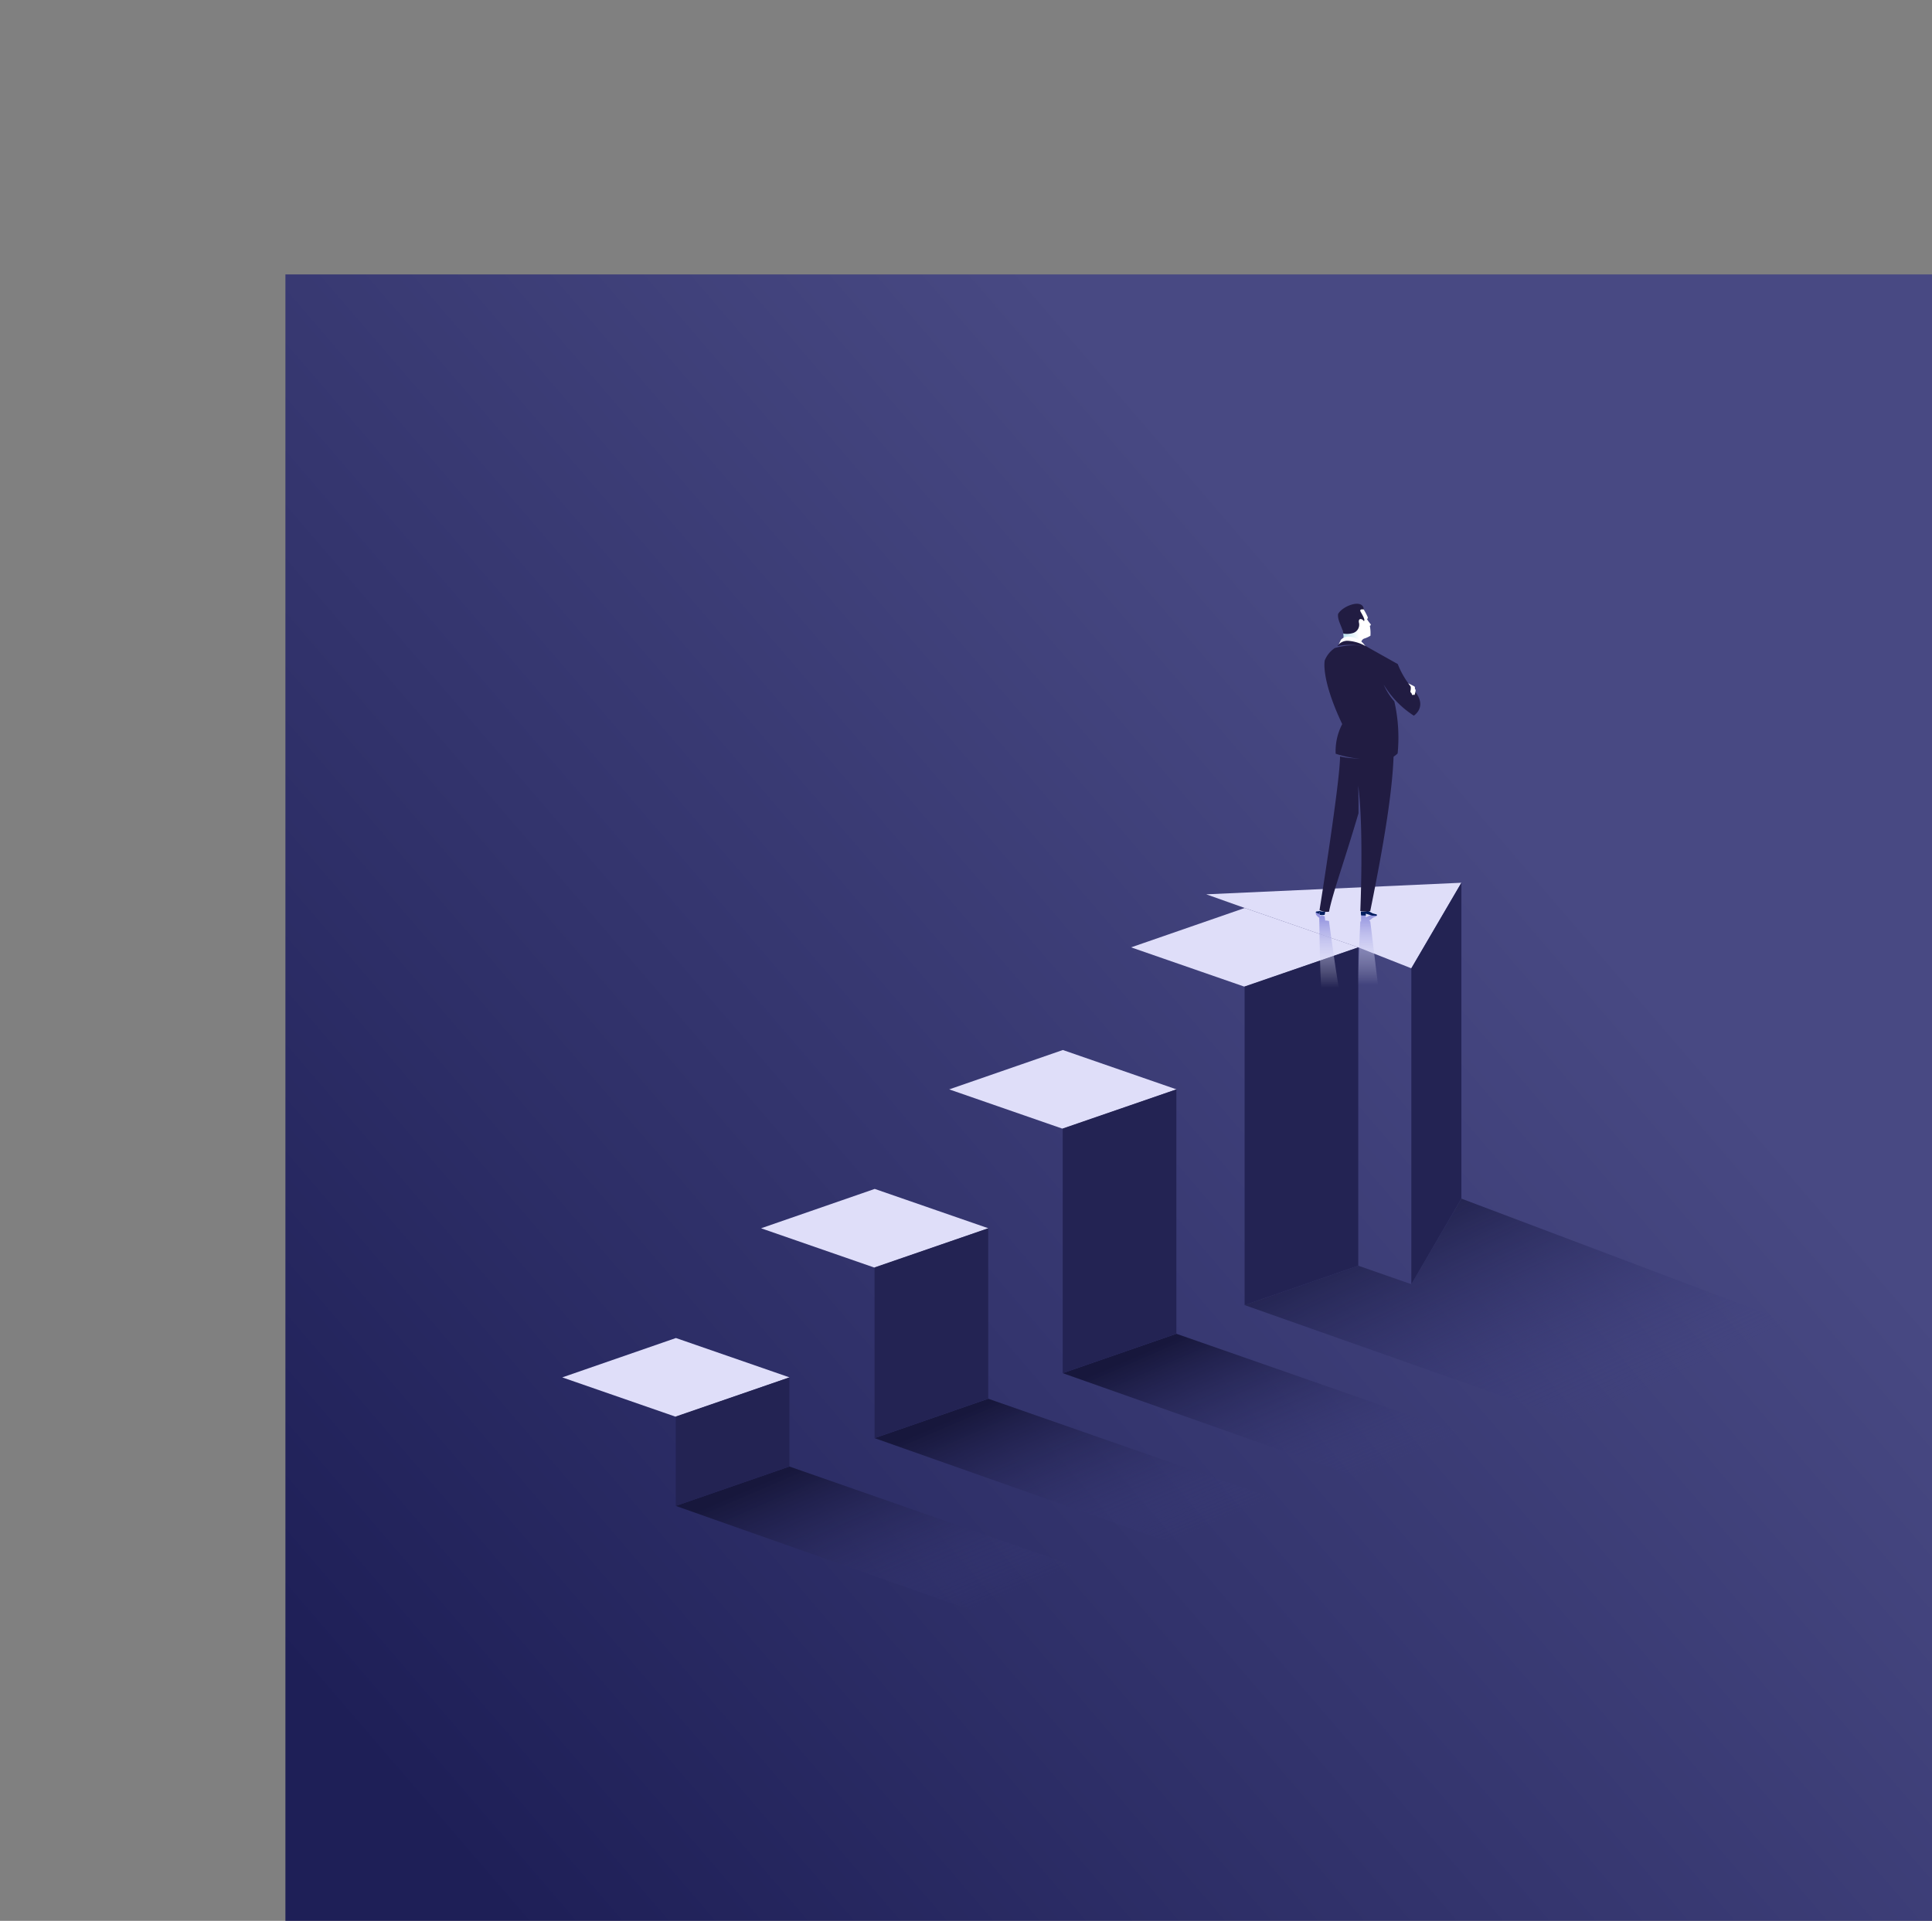
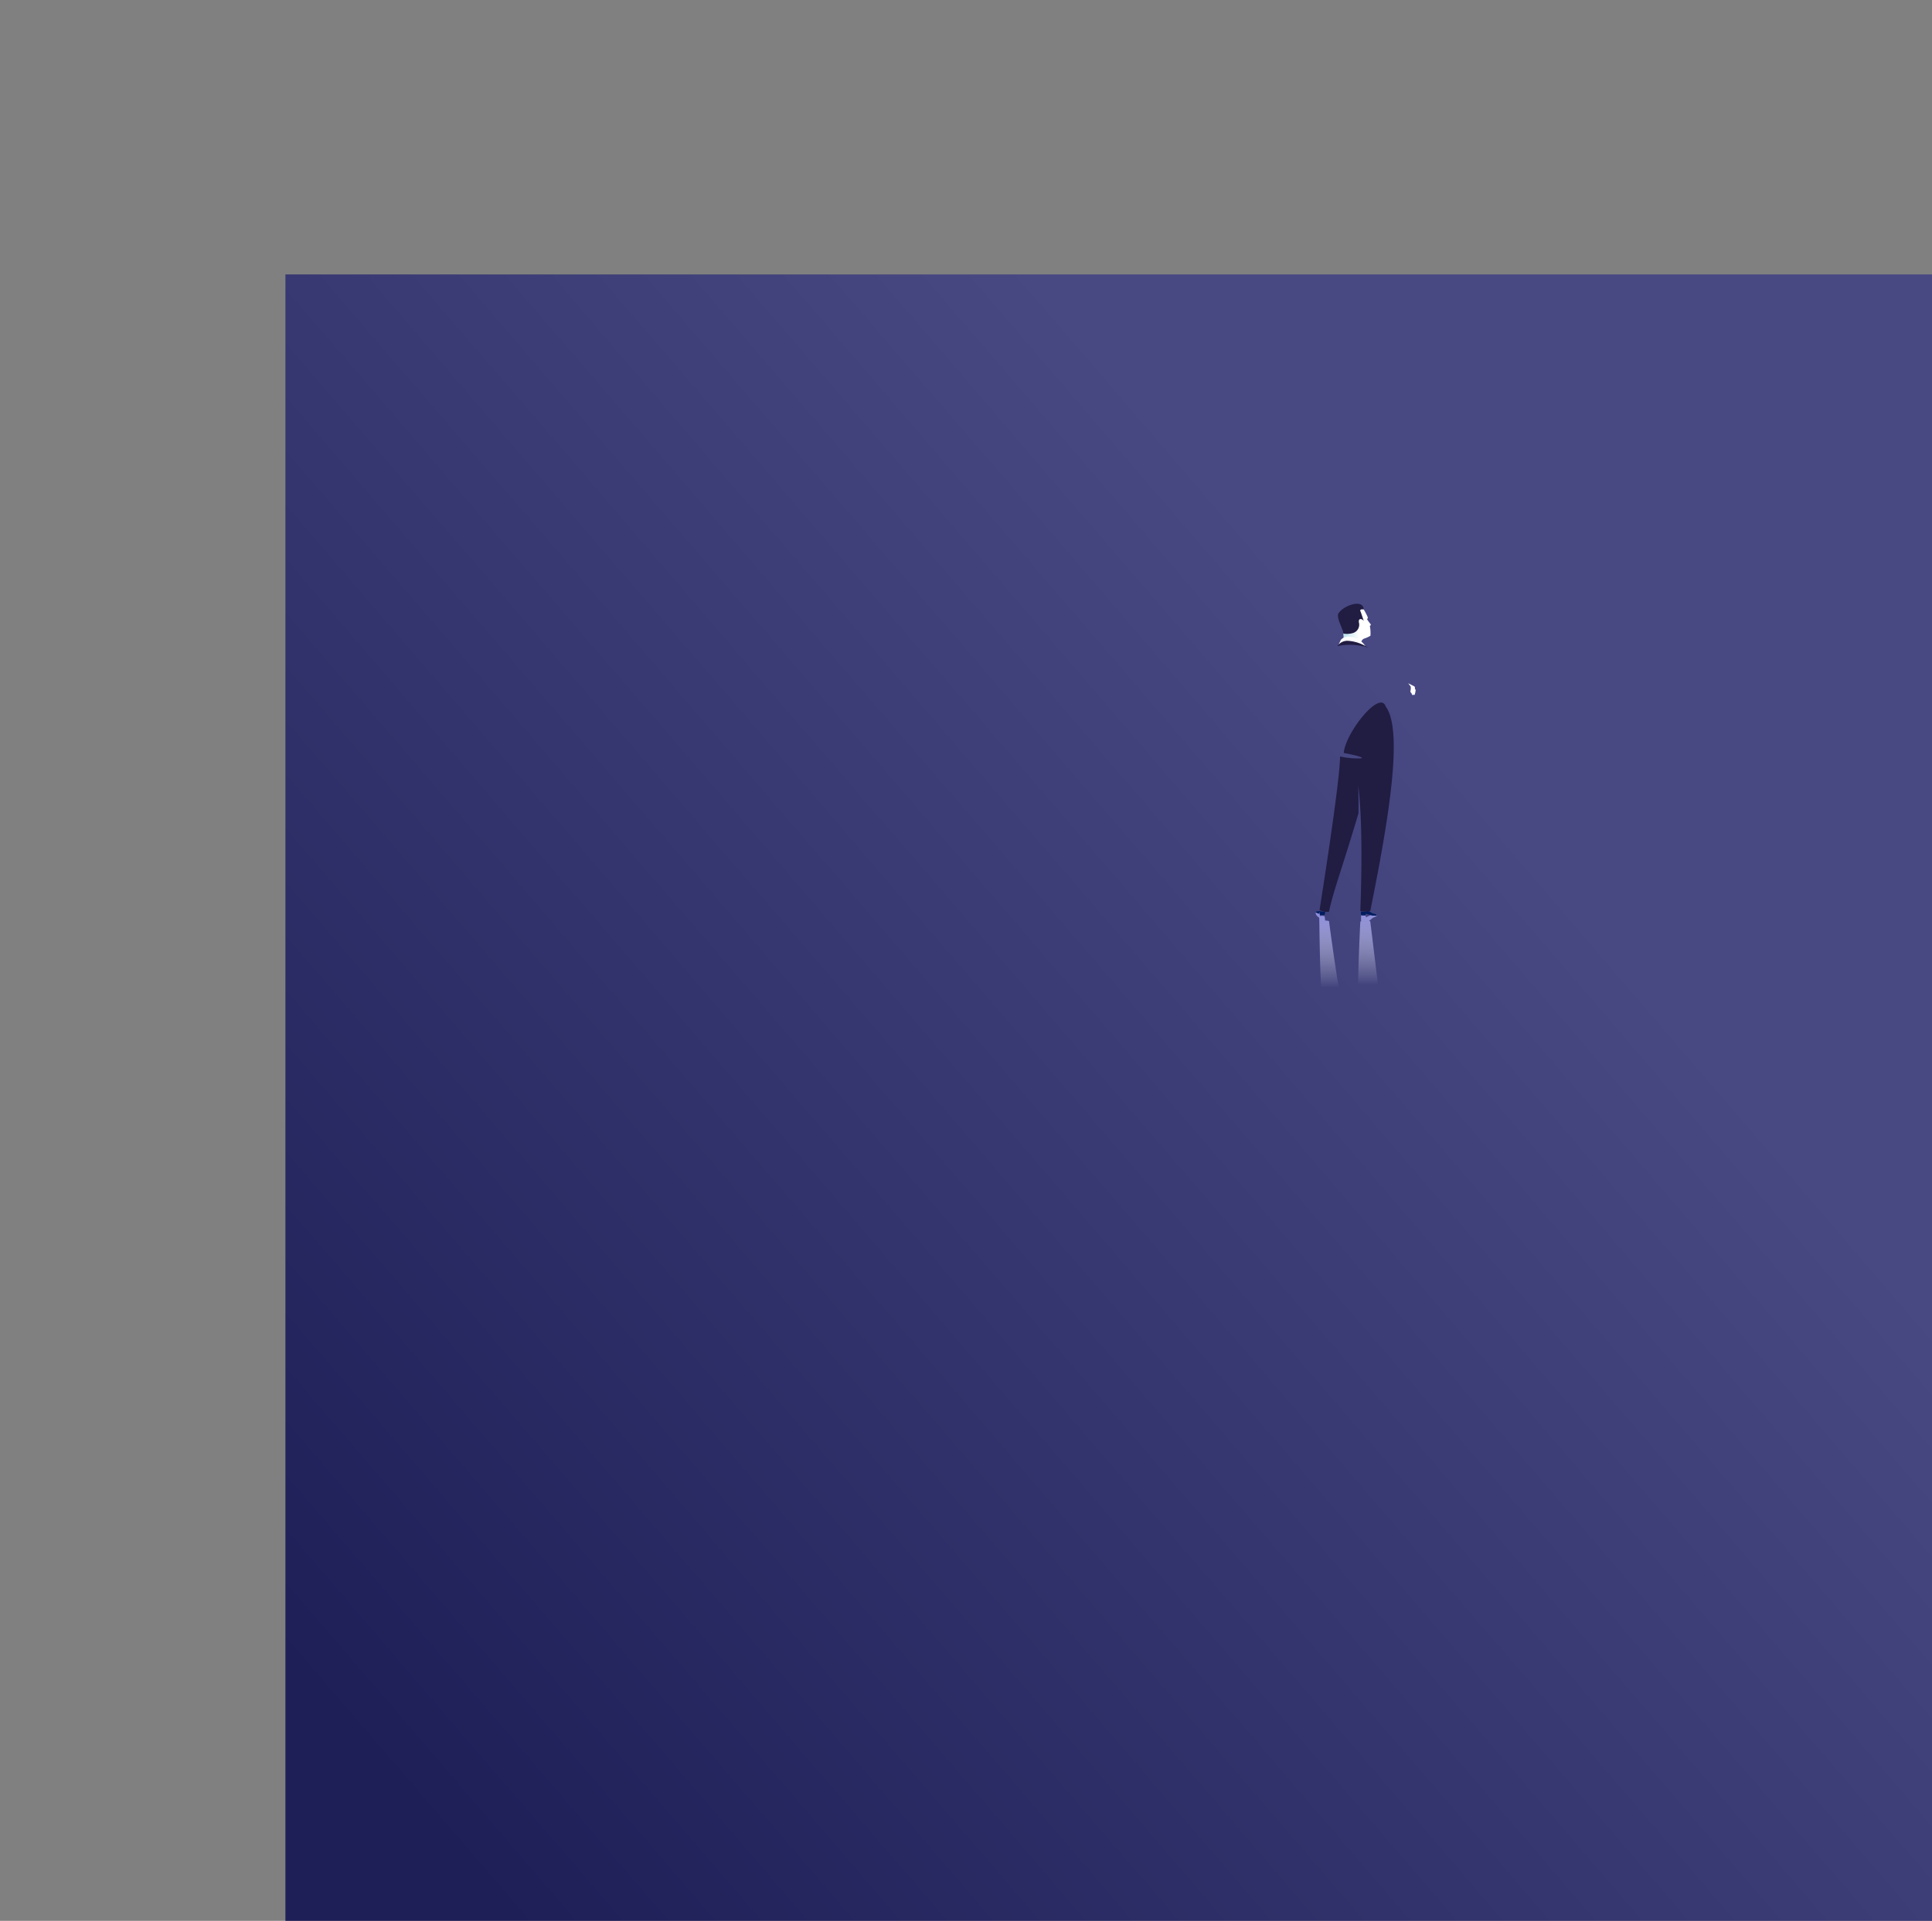
<svg xmlns="http://www.w3.org/2000/svg" xmlns:xlink="http://www.w3.org/1999/xlink" width="352" height="350" viewBox="0 0 352 350">
  <rect x="0" y="0" width="352" height="350" fill="#808080" stroke="none" />
  <defs>
    <linearGradient id="linear-gradient" x1="0.404" y1="0.772" x2="0.297" y2="0.164" gradientUnits="objectBoundingBox">
      <stop offset="0" stop-color="#404184" stop-opacity="0" />
      <stop offset="1" stop-color="#22234e" />
    </linearGradient>
    <linearGradient id="linear-gradient-2" x1="0.858" y1="0.645" x2="0.774" y2="0.052" gradientUnits="objectBoundingBox">
      <stop offset="0" stop-color="#404184" stop-opacity="0" />
      <stop offset="1" stop-color="#17173c" />
    </linearGradient>
    <linearGradient id="linear-gradient-5" x1="0.075" y1="0.938" x2="0.76" y2="0.349" gradientUnits="objectBoundingBox">
      <stop offset="0" stop-color="#1e1f57" />
      <stop offset="1" stop-color="#484983" />
    </linearGradient>
    <clipPath id="clip-path">
-       <rect id="Rectangle_4509" data-name="Rectangle 4509" width="231.116" height="191.078" fill="none" />
-     </clipPath>
+       </clipPath>
    <clipPath id="clip-path-2">
      <path id="Tracé_5257" data-name="Tracé 5257" d="M227.187,188.918l-9.671-3.376-20.707,7.178,72.5,25.607,34.3-19.605-67.3-25.4Z" transform="translate(-196.809 -173.323)" fill="url(#linear-gradient)" />
    </clipPath>
    <clipPath id="clip-path-3">
      <path id="Tracé_5260" data-name="Tracé 5260" d="M237.524,237.6l-72.472-25.294-20.707,7.177,72.5,25.607Z" transform="translate(-144.345 -212.309)" fill="url(#linear-gradient-2)" />
    </clipPath>
    <clipPath id="clip-path-4">
      <path id="Tracé_5263" data-name="Tracé 5263" d="M183.265,256.34l-72.473-25.294-20.707,7.177,72.5,25.607Z" transform="translate(-90.085 -231.046)" fill="url(#linear-gradient-2)" />
    </clipPath>
    <clipPath id="clip-path-5">
      <path id="Tracé_5266" data-name="Tracé 5266" d="M32.739,257.774l72.5,25.607,20.68-7.49L53.446,250.6Z" transform="translate(-32.739 -250.598)" fill="url(#linear-gradient-2)" />
    </clipPath>
    <linearGradient id="linear-gradient-10" x1="0.5" y1="0.043" x2="0.5" y2="0.947" gradientUnits="objectBoundingBox">
      <stop offset="0" stop-color="#8f8fde" />
      <stop offset="1" stop-color="#fff" stop-opacity="0" />
    </linearGradient>
    <linearGradient id="linear-gradient-11" x1="0.5" y1="-0.024" x2="0.5" y2="0.934" xlink:href="#linear-gradient-10" />
    <linearGradient id="linear-gradient-12" x1="-0.414" y1="0.661" x2="0.562" y2="0.515" gradientUnits="objectBoundingBox">
      <stop offset="0" stop-color="#77c7dc" />
      <stop offset="1" stop-color="#fff" />
    </linearGradient>
  </defs>
  <g id="illustration-otpimiser" transform="translate(-875 -1673)">
    <rect id="Rectangle_4496" data-name="Rectangle 4496" width="300" height="300" transform="translate(875 1673)" fill="none" />
    <rect id="stock-vector-business-concept-of-balance-vector-illustration-businessman-standing-on-top-of-inverted-pyramid-794106877-1" width="300" height="300" transform="translate(927 1723)" fill="url(#linear-gradient-5)" />
    <g id="Groupe_4898" data-name="Groupe 4898" transform="translate(977.442 1781.922)">
      <g id="Groupe_4897" data-name="Groupe 4897" clip-path="url(#clip-path)">
        <path id="Tracé_5256" data-name="Tracé 5256" d="M184.776,103.832l20.707-7.174-20.707-7.174L164.07,96.657l20.681,7.174" transform="translate(-60.432 -32.96)" fill="#dfdef9" />
        <g id="Groupe_4877" data-name="Groupe 4877" transform="translate(124.318 109.483)">
          <g id="Groupe_4876" data-name="Groupe 4876" clip-path="url(#clip-path-2)">
            <rect id="Rectangle_4499" data-name="Rectangle 4499" width="115.536" height="76.339" transform="translate(-13.448 4.461) rotate(-18.351)" fill="url(#linear-gradient)" />
          </g>
        </g>
-         <path id="Tracé_5258" data-name="Tracé 5258" d="M196.59,108.015h.138v58.007l20.707-7.177v-58Z" transform="translate(-72.41 -37.143)" fill="#232353" />
        <path id="Tracé_5259" data-name="Tracé 5259" d="M132.312,144.8l20.707-7.174-20.707-7.174-20.707,7.174,20.681,7.174" transform="translate(-41.108 -48.05)" fill="#dfdef9" />
        <g id="Groupe_4879" data-name="Groupe 4879" transform="translate(91.178 134.109)">
          <g id="Groupe_4878" data-name="Groupe 4878" clip-path="url(#clip-path-3)">
-             <rect id="Rectangle_4500" data-name="Rectangle 4500" width="98.762" height="60.453" transform="matrix(0.949, -0.315, 0.315, 0.949, -9.797, 3.25)" fill="url(#linear-gradient-2)" />
-           </g>
+             </g>
        </g>
        <path id="Tracé_5261" data-name="Tracé 5261" d="M144.126,148.985h.138v44.534l20.707-7.176V141.811Z" transform="translate(-53.086 -52.233)" fill="#232353" />
        <path id="Tracé_5262" data-name="Tracé 5262" d="M78.052,184.868l20.707-7.174-20.707-7.174-20.707,7.174,20.681,7.174" transform="translate(-21.122 -62.808)" fill="#dfdef9" />
        <g id="Groupe_4881" data-name="Groupe 4881" transform="translate(56.904 145.944)">
          <g id="Groupe_4880" data-name="Groupe 4880" clip-path="url(#clip-path-4)">
            <rect id="Rectangle_4501" data-name="Rectangle 4501" width="98.763" height="60.454" transform="translate(-9.797 3.25) rotate(-18.351)" fill="url(#linear-gradient-2)" />
          </g>
        </g>
        <path id="Tracé_5264" data-name="Tracé 5264" d="M89.866,189.051H90v31.062l20.707-7.177V181.876Z" transform="translate(-33.101 -66.991)" fill="#232353" />
        <path id="Tracé_5265" data-name="Tracé 5265" d="M0,220.706l20.68,7.174h.027l20.706-7.174-20.706-7.174Z" transform="translate(0 -78.651)" fill="#dfdef9" />
        <g id="Groupe_4883" data-name="Groupe 4883" transform="translate(20.68 158.295)">
          <g id="Groupe_4882" data-name="Groupe 4882" clip-path="url(#clip-path-5)">
            <rect id="Rectangle_4502" data-name="Rectangle 4502" width="98.763" height="60.453" transform="translate(-9.797 3.25) rotate(-18.351)" fill="url(#linear-gradient-2)" />
          </g>
        </g>
        <path id="Tracé_5267" data-name="Tracé 5267" d="M32.52,232.063h.138V248.3l20.707-7.177V224.889Z" transform="translate(-11.978 -82.834)" fill="#232353" />
        <path id="Tracé_5268" data-name="Tracé 5268" d="M192.759,86.8l20.681,7.174,9.671,3.818L232.232,82.2l-46.49,2.11Z" transform="translate(-68.415 -30.276)" fill="#dfdef9" />
        <path id="Tracé_5269" data-name="Tracé 5269" d="M244.9,155.353l9.121-15.595V82.2L244.9,97.791Z" transform="translate(-90.205 -30.276)" fill="#232353" />
      </g>
    </g>
    <g id="Groupe_4899" data-name="Groupe 4899" transform="translate(1114.716 1783.014)">
      <g id="Groupe_2879" data-name="Groupe 2879" transform="translate(0 56.158)" style="mix-blend-mode: multiply;isolation: isolate">
        <path id="Tracé_5138" data-name="Tracé 5138" d="M2069.562,1553.093c-.346-4.265-.376-13.011-.423-13.557-.256-.175-.7-.539-.628-.937.158-.225.586-.049.751-.091.013-.154-.014.789.007.712a1.6,1.6,0,0,1,.865.044l.092.783a2.234,2.234,0,0,1,.7.1c.243,1.947,1.357,9.909,1.908,12.815Z" transform="translate(-2068.503 -1538.482)" fill="url(#linear-gradient-10)" />
        <path id="Tracé_5139" data-name="Tracé 5139" d="M2054.739,1541.167c-.055.018-.65.281-.65.281l-.661.559a1.267,1.267,0,0,1,.215.07c.286,2.219,1.252,10.285,1.525,12.487h-3.726c-.039-3.977.393-12.448.393-12.448s.055-.016.147-.037a10.512,10.512,0,0,1,.01-1.225l.837-.02.011.521,1.17-.556.792-.011S2054.933,1541.106,2054.739,1541.167Z" transform="translate(-2043.708 -1540.37)" fill="url(#linear-gradient-11)" />
      </g>
      <g id="Groupe_2883" data-name="Groupe 2883" transform="translate(0.009)">
        <g id="Groupe_2882" data-name="Groupe 2882">
          <g id="Groupe_2881" data-name="Groupe 2881">
            <path id="Tracé_5140" data-name="Tracé 5140" d="M2052.237,1538.088a1.752,1.752,0,0,0,.032.724l.837.013.011-.332,1.17.354.792.007s.129-.2-.064-.242c-.055-.011-.65-.179-.65-.179l-.87-.469A2.792,2.792,0,0,1,2052.237,1538.088Z" transform="translate(-2043.994 -1482.023)" fill="#021d5f" />
            <path id="Tracé_5141" data-name="Tracé 5141" d="M2075.743,1538.1l-.121.655a2.474,2.474,0,0,1-.865.028,1.481,1.481,0,0,1-.042-.718A1.716,1.716,0,0,0,2075.743,1538.1Z" transform="translate(-2074 -1482.081)" fill="#021d5f" />
            <path id="Tracé_5142" data-name="Tracé 5142" d="M2077.545,1538.538a1.445,1.445,0,0,1-.631-.245c-.019-.235.422-.122.676-.249.042,0,.115.041.138.04A.639.639,0,0,0,2077.545,1538.538Z" transform="translate(-2076.913 -1482.069)" fill="#021d5f" />
            <g id="Groupe_2880" data-name="Groupe 2880" transform="translate(4.048)">
              <path id="Tracé_5143" data-name="Tracé 5143" d="M2058.467,1411.659c.074-.281.2-.842.667-1.031a4.864,4.864,0,0,0,1.16-.53,6.746,6.746,0,0,0-.118-1.8s.313-.116.127-.334a6.02,6.02,0,0,1-.631-.883.361.361,0,0,0,.136-.335,11.761,11.761,0,0,0-1.287-2.247c-1.665,1.162-3.688,2.9-3.688,2.9a9.79,9.79,0,0,1,.56,3.108,6.614,6.614,0,0,1-.327.992A11.338,11.338,0,0,1,2058.467,1411.659Z" transform="translate(-2054.377 -1404.28)" fill="url(#linear-gradient-12)" />
-               <path id="Tracé_5144" data-name="Tracé 5144" d="M2062.359,1407.135c-.267-.453-1.029-.618-.9.228a1.587,1.587,0,0,1-1.182,1.972,3.758,3.758,0,0,1-1.656.07c-.195-1.269-1.071-2.324-.961-3.546.771-1.495,4.567-2.922,4.689-.839-.266-.035-.876-.114-.544.46C2062.456,1406.61,2062.579,1407.011,2062.359,1407.135Z" transform="translate(-2057.65 -1403.975)" fill="#211c42" />
+               <path id="Tracé_5144" data-name="Tracé 5144" d="M2062.359,1407.135c-.267-.453-1.029-.618-.9.228a1.587,1.587,0,0,1-1.182,1.972,3.758,3.758,0,0,1-1.656.07c-.195-1.269-1.071-2.324-.961-3.546.771-1.495,4.567-2.922,4.689-.839-.266-.035-.876-.114-.544.46Z" transform="translate(-2057.65 -1403.975)" fill="#211c42" />
            </g>
            <path id="Tracé_5145" data-name="Tracé 5145" d="M2048.56,1456.918a15.522,15.522,0,0,0,3.776.348c1.084-.163-2.258-.832-3.093-.994.289-3.664,6.61-11.618,7.647-8.448,3.251,4.367.526,20.7-2.824,37.276a5.229,5.229,0,0,1-1.808-.025s.655-15.1-.385-22.859c.077,2.442.052,4.36.052,5.048-2.719,9.224-4.691,14.481-5.367,17.936a2.865,2.865,0,0,1-1.73-.3S2048.608,1461.25,2048.56,1456.918Z" transform="translate(-2044.141 -1429.091)" fill="#211c42" />
            <path id="Tracé_5146" data-name="Tracé 5146" d="M2061.957,1420.19l-.4-.533a3.842,3.842,0,0,0-2.385-1.283,1.86,1.86,0,0,0-1.782.535s-.164.343-.423.918A8.906,8.906,0,0,1,2061.957,1420.19Z" transform="translate(-2052.816 -1412.342)" fill="#fff" />
            <path id="Tracé_5147" data-name="Tracé 5147" d="M2061.688,1421.356a7.52,7.52,0,0,0-3.574-1.218,2.181,2.181,0,0,0-1.968.957A11.385,11.385,0,0,1,2061.688,1421.356Z" transform="translate(-2052.203 -1413.388)" fill="#211c42" />
-             <path id="Tracé_5148" data-name="Tracé 5148" d="M2044.054,1429.246a17.265,17.265,0,0,0,5.5,5.674c1.083-.789,1.994-2.429-.051-4.712a15.4,15.4,0,0,1-2.878-4.69l-5.732-3.216a12.391,12.391,0,0,0-5.747.3,4.9,4.9,0,0,0-1.822,2.245s-.8,3.185,3.177,11.608a10.654,10.654,0,0,0-1.191,5.4,20.252,20.252,0,0,0,5.757,1.008c3.518.158,4.222.129,5.532-1.052a29.717,29.717,0,0,0-.6-9.49A11.648,11.648,0,0,1,2044.054,1429.246Z" transform="translate(-2031.683 -1414.53)" fill="#211c42" />
            <path id="Tracé_5149" data-name="Tracé 5149" d="M2035.726,1439.263a2.454,2.454,0,0,1-.053.854c-.044.188.2.351.2.351s.039.293.224.357c.089.032.142-.129.142-.129a.261.261,0,0,0,.183.119,3.57,3.57,0,0,0,.2-.871c.019-.115-.145-.264-.145-.264a.475.475,0,0,0-.067-.427c-.021-.028-1.14-.585-1.14-.585Z" transform="translate(-2018.427 -1424.182)" fill="#fff" />
          </g>
        </g>
      </g>
    </g>
  </g>
</svg>